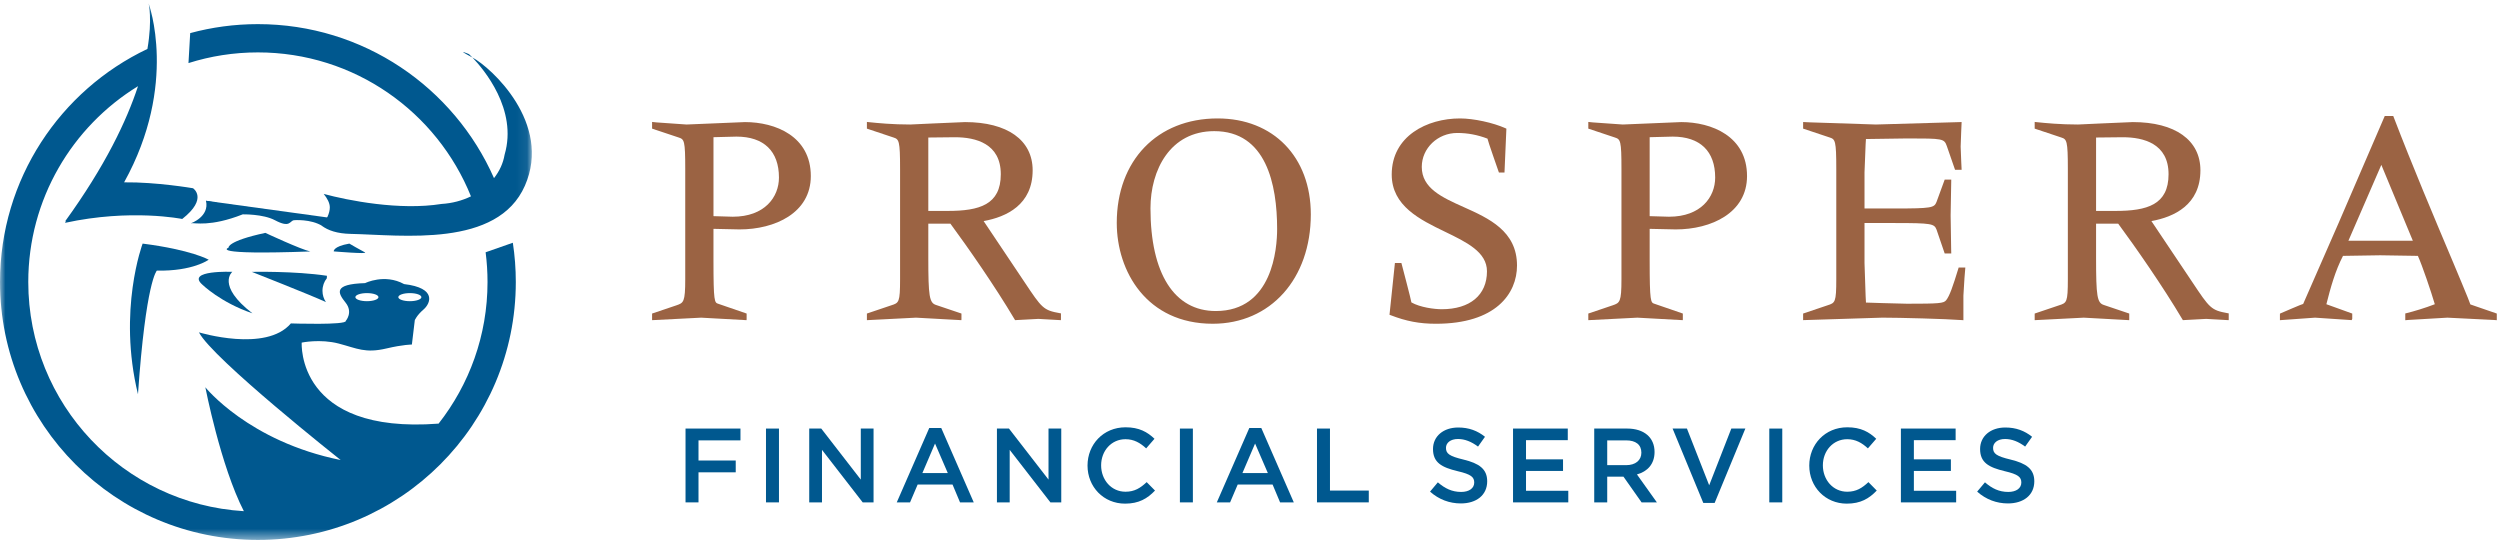
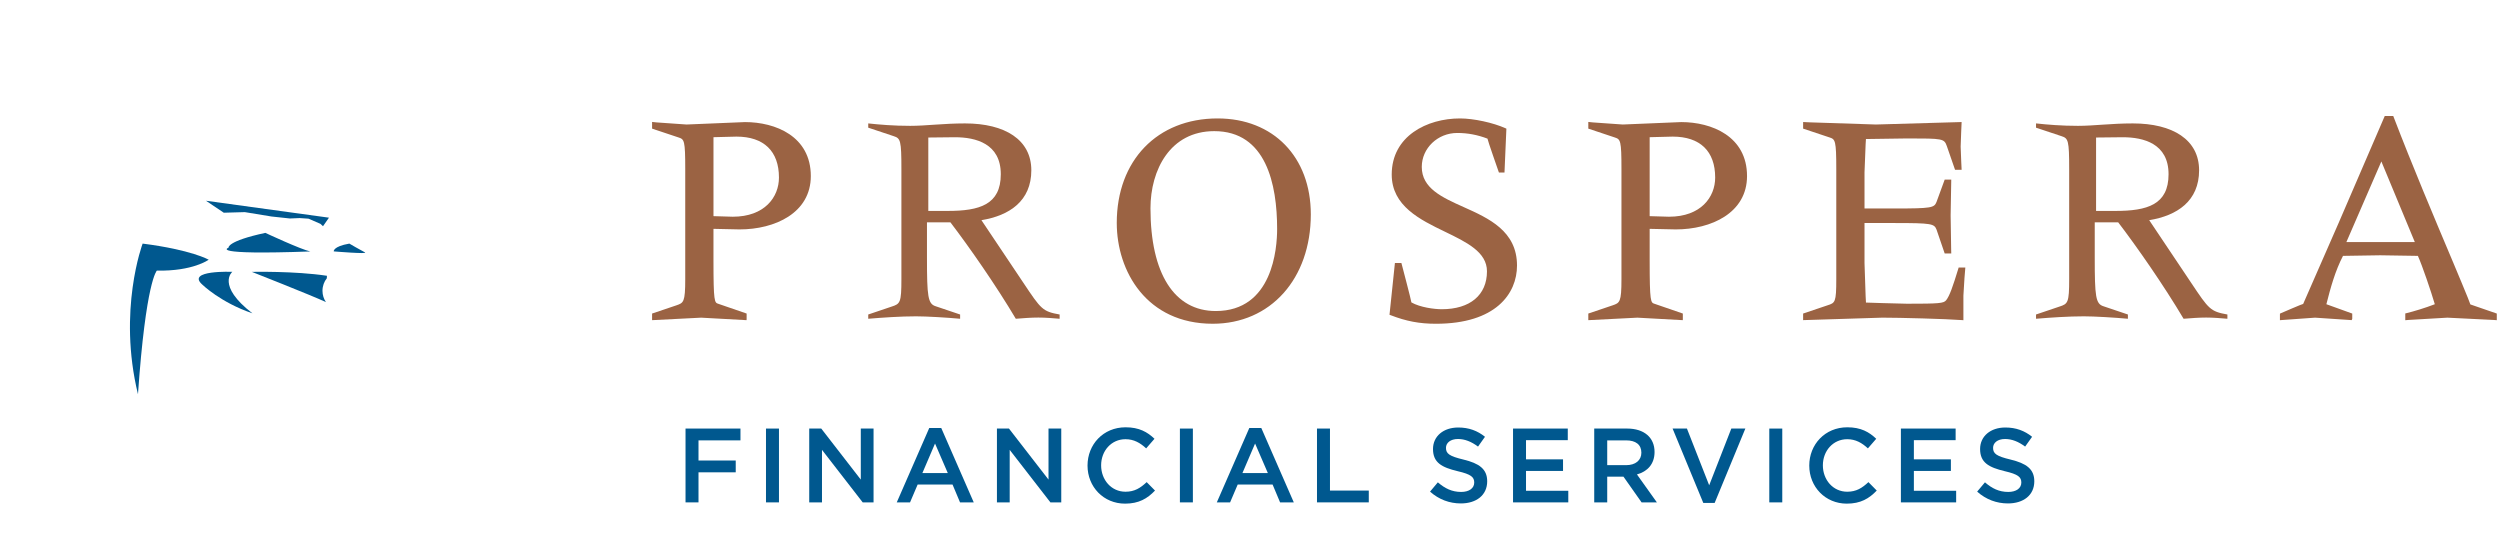
<svg xmlns="http://www.w3.org/2000/svg" xmlns:xlink="http://www.w3.org/1999/xlink" width="230px" height="50px" viewBox="0 0 230 50" version="1.1">
  <title>Group 81</title>
  <desc>Created with Sketch.</desc>
  <defs>
-     <polygon id="path-1" points="3.09555855e-05 0.165 48.931 0.165 48.931 49.529 3.09555855e-05 49.529" />
    <polygon id="path-3" points="0 49.673 229.705 49.673 229.705 0.31 0 0.31" />
  </defs>
  <g id="Homepage-2" stroke="none" stroke-width="1" fill="none" fill-rule="evenodd">
    <g id="Homepage-Slide-1" transform="translate(-211, -82)">
      <g id="Group-81" transform="translate(211, 82)">
        <path d="M65.517,20.005 C66.328,20.06 66.804,20.06 67.42,20.06 C70.275,20.06 71.786,18.324 71.786,16.337 C71.786,13.65 70.106,12.446 67.755,12.446 C66.943,12.446 66.215,12.474 65.517,12.503 L65.517,20.005 Z M60.114,28.934 L62.269,28.206 C62.997,27.955 63.164,27.843 63.164,25.687 L63.164,15.554 C63.164,12.922 63.08,12.727 62.465,12.53 L60.114,11.746 L60.114,11.354 C61.205,11.466 62.184,11.578 63.164,11.578 C64.956,11.578 66.749,11.354 68.54,11.354 C71.142,11.354 74.473,12.53 74.473,16.197 C74.473,19.809 70.806,20.984 68.036,20.984 C67.251,20.984 66.385,20.984 65.517,20.928 L65.517,23.952 C65.517,27.815 65.6,27.927 66.047,28.066 L68.567,28.934 L68.567,29.326 C67.363,29.215 65.488,29.102 64.508,29.102 C63.08,29.102 61.458,29.215 60.114,29.326 L60.114,28.934 Z" id="Fill-1" fill="#9B6343" />
        <path d="M68.54,11.477 C71.221,11.477 74.351,12.713 74.351,16.198 C74.351,19.64 70.949,20.861 68.036,20.861 L65.399,20.803 L65.394,20.928 L65.394,23.952 C65.394,27.842 65.464,28.013 66.011,28.182 C66.011,28.182 68.051,28.886 68.445,29.021 L68.445,29.197 C68.195,29.182 64.508,28.979 64.508,28.979 C64.508,28.979 60.486,29.185 60.236,29.197 L60.236,29.022 C60.391,28.97 62.308,28.322 62.308,28.322 C63.139,28.035 63.287,27.814 63.287,25.687 L63.287,15.553 C63.287,12.934 63.213,12.64 62.502,12.414 C62.502,12.414 60.475,11.737 60.236,11.658 L60.236,11.49 C60.31,11.498 60.385,11.506 60.385,11.506 L63.165,11.7 L68.54,11.477 Z M59.992,11.834 L62.427,12.646 C62.955,12.815 63.042,12.918 63.042,15.553 L63.042,25.687 C63.042,27.809 62.886,27.864 62.229,28.091 L59.992,28.846 L59.992,29.455 L64.508,29.225 L68.685,29.455 L68.69,29.326 L68.69,28.846 L66.086,27.95 C65.734,27.84 65.639,27.811 65.639,23.952 L65.639,21.054 C65.873,21.058 68.036,21.106 68.036,21.106 C71.301,21.106 74.595,19.588 74.595,16.198 C74.595,12.532 71.334,11.232 68.54,11.232 L63.165,11.455 L60.41,11.262 L59.992,11.218 L59.992,11.834 Z" id="Fill-3" fill="#9B6343" />
        <path d="M67.755,12.568 C70.275,12.568 71.664,13.907 71.664,16.337 C71.664,18.129 70.352,19.938 67.42,19.938 C67.42,19.938 65.841,19.892 65.64,19.886 L65.64,12.622 C65.851,12.617 67.755,12.568 67.755,12.568 L67.755,12.568 Z M65.392,12.383 L65.394,12.503 L65.394,20.124 L67.42,20.183 C70.52,20.183 71.909,18.252 71.909,16.337 C71.909,13.786 70.395,12.323 67.755,12.323 L65.392,12.383 Z" id="Fill-5" fill="#9B6343" />
        <path d="M85.281,19.528 L87.185,19.528 C89.788,19.528 92.195,19.108 92.195,16.029 C92.195,13.567 90.488,12.503 87.856,12.503 C86.961,12.503 86.121,12.53 85.281,12.53 L85.281,19.528 Z M79.878,28.934 L82.033,28.206 C82.817,27.955 82.929,27.843 82.929,25.687 L82.929,15.553 C82.929,12.922 82.844,12.727 82.23,12.53 L79.878,11.746 L79.878,11.354 C80.914,11.466 82.23,11.578 83.742,11.578 C85.197,11.578 86.792,11.354 88.78,11.354 C92.474,11.354 94.882,12.866 94.882,15.666 C94.882,18.493 92.867,19.836 90.292,20.256 L94.155,26.024 C95.778,28.458 95.917,28.654 97.486,28.934 L97.486,29.326 C96.843,29.27 96.171,29.215 95.527,29.215 C94.853,29.215 94.155,29.27 93.454,29.326 C91.662,26.303 89.171,22.72 87.436,20.453 L85.281,20.453 L85.281,23.672 C85.281,27.311 85.365,27.955 86.093,28.179 L88.331,28.934 L88.331,29.326 C87.127,29.215 85.253,29.102 84.273,29.102 C82.844,29.102 81.222,29.215 79.878,29.326 L79.878,28.934 Z" id="Fill-7" fill="#9B6343" />
-         <path d="M85.877,11.602 L88.78,11.477 C92.524,11.477 94.76,13.042 94.76,15.666 C94.76,18.755 92.319,19.802 90.273,20.136 L90.084,20.166 L94.053,26.092 C95.626,28.45 95.846,28.747 97.363,29.03 L97.363,29.197 C97.132,29.183 95.527,29.093 95.527,29.093 C95.527,29.093 93.65,29.193 93.52,29.2 C91.685,26.113 89.197,22.552 87.534,20.378 L85.281,20.33 L85.159,20.33 L85.159,23.672 C85.159,27.307 85.231,28.042 86.056,28.295 C86.056,28.295 87.972,28.942 88.208,29.022 L88.208,29.197 C87.959,29.182 84.273,28.98 84.273,28.98 C84.273,28.98 80.25,29.184 80,29.197 L80,29.022 C80.154,28.97 82.073,28.322 82.073,28.322 C82.96,28.037 83.052,27.791 83.052,25.687 L83.052,15.553 C83.052,12.934 82.979,12.641 82.267,12.414 C82.267,12.414 80.239,11.737 80,11.658 L80,11.488 C80.889,11.582 82.187,11.7 83.742,11.7 L85.877,11.602 Z M79.755,11.834 L82.191,12.646 C82.71,12.812 82.807,12.927 82.807,15.553 L82.807,25.687 C82.807,27.83 82.699,27.864 81.996,28.09 C81.994,28.091 79.755,28.846 79.755,28.846 L79.755,29.455 L84.273,29.225 L88.449,29.455 L88.454,29.326 L88.454,28.846 L86.132,28.063 C85.499,27.868 85.404,27.294 85.404,23.672 L85.404,20.575 L87.436,20.575 C89.01,22.71 91.515,26.295 93.349,29.388 L93.386,29.453 L95.527,29.338 L97.604,29.455 L97.608,29.326 L97.608,28.831 L97.507,28.813 C95.982,28.542 95.851,28.346 94.257,25.956 C94.257,25.956 90.998,21.09 90.495,20.34 C92.596,19.958 95.004,18.836 95.004,15.666 C95.004,12.89 92.677,11.232 88.78,11.232 L85.859,11.357 L83.742,11.455 C82.132,11.455 80.774,11.327 79.891,11.233 L79.755,11.218 L79.755,11.834 Z" id="Fill-9" fill="#9B6343" />
        <path d="M87.856,12.626 C89.78,12.626 92.073,13.216 92.073,16.029 C92.073,18.832 90.119,19.405 87.185,19.405 L85.404,19.405 L85.404,12.652 C85.603,12.649 87.856,12.626 87.856,12.626 L87.856,12.626 Z M85.161,12.409 L85.159,19.651 L87.185,19.651 C89.851,19.651 92.317,19.212 92.317,16.029 C92.317,13.642 90.775,12.38 87.856,12.38 L85.161,12.409 Z" id="Fill-11" fill="#9B6343" />
        <path d="M117.619,21.069 C117.619,16.393 116.331,11.942 111.712,11.942 C107.822,11.942 105.721,15.19 105.721,19.165 C105.721,24.932 107.763,28.738 111.851,28.738 C116.106,28.738 117.619,24.874 117.619,21.069 M102.865,20.508 C102.865,14.937 106.365,11.018 112.018,11.018 C117.171,11.018 120.473,14.63 120.473,19.724 C120.473,25.267 117.142,29.663 111.572,29.663 C105.749,29.663 102.865,25.043 102.865,20.508" id="Fill-13" fill="#9B6343" />
        <path d="M102.988,20.508 C102.988,14.817 106.533,11.141 112.019,11.141 C117.002,11.141 120.351,14.591 120.351,19.724 C120.351,25.504 116.741,29.54 111.572,29.54 C105.674,29.54 102.988,24.858 102.988,20.508 M102.742,20.508 C102.742,24.976 105.505,29.785 111.572,29.785 C116.885,29.785 120.595,25.649 120.595,19.724 C120.595,14.444 117.149,10.896 112.019,10.896 C106.47,10.896 102.742,14.759 102.742,20.508" id="Fill-15" fill="#9B6343" />
        <path d="M105.844,19.164 C105.844,15.631 107.658,12.065 111.712,12.065 C116.492,12.065 117.496,16.961 117.496,21.069 C117.496,22.84 117.089,28.615 111.851,28.615 C108.033,28.615 105.844,25.17 105.844,19.164 M105.599,19.164 C105.599,25.326 107.878,28.86 111.851,28.86 C117.316,28.86 117.741,22.897 117.741,21.069 C117.741,16.849 116.695,11.819 111.712,11.819 C108.055,11.819 105.599,14.771 105.599,19.164" id="Fill-17" fill="#9B6343" />
        <path d="M128.442,24.316 L128.834,24.316 L129.785,27.927 C130.624,28.403 131.94,28.571 132.639,28.571 C134.88,28.571 136.924,27.562 136.924,24.96 C136.924,20.984 128.161,21.321 128.161,16.058 C128.161,12.67 131.296,11.018 134.319,11.018 C135.496,11.018 137.287,11.381 138.463,11.914 L138.296,15.75 L137.988,15.75 L136.895,12.642 C135.944,12.278 135.02,12.11 134.068,12.11 C132.305,12.11 130.68,13.482 130.68,15.357 C130.68,19.752 139.442,18.632 139.442,24.428 C139.442,26.864 137.622,29.663 132.109,29.663 C130.766,29.663 129.561,29.494 127.966,28.878 L128.442,24.316 Z" id="Fill-19" fill="#9B6343" />
        <path d="M137.046,24.96 C137.046,23.034 135.108,22.097 133.054,21.104 C130.709,19.969 128.283,18.796 128.283,16.058 C128.283,12.68 131.412,11.141 134.319,11.141 C135.517,11.141 137.222,11.508 138.336,11.998 C138.33,12.161 138.189,15.412 138.179,15.627 L138.074,15.627 C138.02,15.472 137.012,12.601 137.012,12.601 C135.99,12.164 135.052,11.988 134.068,11.988 C132.133,11.988 130.558,13.5 130.558,15.357 C130.558,17.482 132.5,18.352 134.558,19.275 C136.899,20.324 139.32,21.409 139.32,24.428 C139.32,26.899 137.427,29.54 132.109,29.54 C130.658,29.54 129.484,29.315 128.099,28.79 C128.118,28.602 128.531,24.643 128.553,24.438 L128.74,24.438 C128.785,24.611 129.666,27.959 129.666,27.959 C130.646,28.556 132.034,28.694 132.639,28.694 C135.398,28.694 137.046,27.298 137.046,24.96 M128.038,16.058 C128.038,18.95 130.647,20.212 132.948,21.324 C134.93,22.283 136.801,23.188 136.801,24.96 C136.801,27.144 135.246,28.449 132.639,28.449 C131.961,28.449 130.659,28.281 129.847,27.821 C129.848,27.821 129.848,27.82 129.848,27.818 C129.848,27.685 128.952,24.284 128.952,24.284 L128.927,24.193 L128.332,24.193 L127.834,28.959 L127.922,28.992 C129.379,29.556 130.592,29.786 132.109,29.786 C137.607,29.786 139.565,27.018 139.565,24.428 C139.565,21.25 136.958,20.081 134.658,19.051 C132.676,18.162 130.803,17.323 130.803,15.357 C130.803,13.635 132.267,12.233 134.068,12.233 C135.02,12.233 135.93,12.404 136.849,12.755 L136.849,12.758 C136.849,12.877 137.871,15.79 137.871,15.79 L137.902,15.872 L138.413,15.872 L138.588,11.837 L138.514,11.802 C137.373,11.286 135.571,10.896 134.319,10.896 C131.295,10.896 128.038,12.511 128.038,16.058" id="Fill-21" fill="#9B6343" />
        <path d="M151.646,20.005 C152.46,20.06 152.936,20.06 153.551,20.06 C156.406,20.06 157.918,18.324 157.918,16.337 C157.918,13.65 156.238,12.446 153.887,12.446 C153.074,12.446 152.347,12.474 151.646,12.503 L151.646,20.005 Z M146.246,28.934 L148.401,28.206 C149.128,27.955 149.297,27.843 149.297,25.687 L149.297,15.554 C149.297,12.922 149.212,12.727 148.598,12.53 L146.246,11.746 L146.246,11.354 C147.337,11.466 148.317,11.578 149.297,11.578 C151.087,11.578 152.879,11.354 154.67,11.354 C157.275,11.354 160.605,12.53 160.605,16.197 C160.605,19.809 156.938,20.984 154.167,20.984 C153.382,20.984 152.515,20.984 151.646,20.928 L151.646,23.952 C151.646,27.815 151.73,27.927 152.178,28.066 L154.699,28.934 L154.699,29.326 C153.495,29.215 151.62,29.102 150.64,29.102 C149.212,29.102 147.588,29.215 146.246,29.326 L146.246,28.934 Z" id="Fill-23" fill="#9B6343" />
        <path d="M154.67,11.477 C157.351,11.477 160.483,12.713 160.483,16.198 C160.483,19.64 157.082,20.861 154.167,20.861 L151.53,20.803 L151.524,20.928 L151.524,23.952 C151.524,27.842 151.595,28.013 152.142,28.182 C152.142,28.182 154.182,28.886 154.577,29.021 L154.577,29.197 C154.326,29.182 150.64,28.979 150.64,28.979 C150.64,28.979 146.617,29.185 146.368,29.197 L146.368,29.022 C146.521,28.97 148.441,28.322 148.441,28.322 C149.272,28.035 149.418,27.814 149.418,25.687 L149.418,15.553 C149.418,12.934 149.346,12.64 148.634,12.414 C148.634,12.414 146.605,11.737 146.368,11.658 L146.368,11.49 C146.443,11.498 146.52,11.506 146.52,11.506 L149.297,11.7 L154.67,11.477 Z M146.124,11.834 L148.56,12.646 C149.086,12.815 149.174,12.918 149.174,15.553 L149.174,25.687 C149.174,27.809 149.017,27.864 148.361,28.091 L146.124,28.846 L146.124,29.455 L150.64,29.225 L154.818,29.455 L154.821,29.326 L154.821,28.846 L152.219,27.95 C151.865,27.84 151.769,27.81 151.769,23.952 L151.769,21.054 C152.005,21.058 154.167,21.106 154.167,21.106 C157.434,21.106 160.727,19.588 160.727,16.198 C160.727,12.532 157.464,11.232 154.67,11.232 L149.297,11.455 L146.544,11.262 L146.124,11.218 L146.124,11.834 Z" id="Fill-25" fill="#9B6343" />
        <path d="M153.887,12.568 C156.408,12.568 157.796,13.907 157.796,16.337 C157.796,18.129 156.485,19.938 153.551,19.938 C153.551,19.938 151.972,19.892 151.769,19.886 L151.769,12.622 C151.982,12.617 153.887,12.568 153.887,12.568 L153.887,12.568 Z M151.522,12.383 L151.524,12.503 L151.524,20.124 L153.551,20.183 C156.653,20.183 158.04,18.252 158.04,16.337 C158.04,13.786 156.527,12.323 153.887,12.323 L151.522,12.383 Z" id="Fill-27" fill="#9B6343" />
        <path d="M169.06,15.554 C169.06,12.922 168.976,12.727 168.362,12.53 L166.01,11.746 L166.01,11.354 C168.333,11.466 170.461,11.578 172.587,11.578 C175.247,11.578 177.879,11.466 180.342,11.354 C180.313,12.055 180.258,13.062 180.258,13.482 C180.258,13.901 180.313,14.854 180.342,15.498 L179.949,15.498 L179.223,13.398 C178.943,12.614 178.719,12.614 175.5,12.614 C173.875,12.614 172.587,12.642 171.552,12.67 C171.494,13.65 171.412,14.686 171.412,15.862 L171.412,19.304 L174.323,19.304 C177.71,19.304 178.018,19.249 178.272,18.632 L178.998,16.645 L179.391,16.645 C179.362,17.709 179.336,18.773 179.336,19.809 C179.336,20.956 179.362,22.02 179.391,23.196 L178.998,23.196 L178.272,21.069 C178.018,20.453 177.71,20.396 174.323,20.396 L171.412,20.396 L171.412,24.203 C171.412,25.491 171.494,26.779 171.552,27.955 C172.869,27.982 174.183,28.066 175.443,28.066 C178.438,28.066 178.859,28.038 179.138,27.702 C179.473,27.283 179.781,26.386 180.287,24.736 L180.679,24.736 C180.624,25.546 180.51,26.386 180.51,27.198 L180.51,29.326 C179.054,29.215 174.742,29.102 173.177,29.102 C170.712,29.102 168.025,29.215 166.01,29.326 L166.01,28.934 L168.166,28.206 C168.949,27.955 169.06,27.843 169.06,25.687 L169.06,15.554 Z" id="Fill-29" fill="#9B6343" />
        <path d="M180.214,11.481 C180.206,11.661 180.185,12.114 180.185,12.114 L180.136,13.482 L180.189,14.844 C180.189,14.844 180.206,15.209 180.214,15.375 L180.038,15.375 C179.984,15.223 179.337,13.358 179.337,13.358 C179.029,12.491 178.763,12.491 175.5,12.491 L171.435,12.55 L171.393,13.25 L171.29,15.862 L171.29,19.426 L174.323,19.426 C177.653,19.426 178.092,19.398 178.384,18.678 C178.387,18.674 179.003,16.992 179.085,16.768 L179.266,16.768 C179.263,16.999 179.213,19.809 179.213,19.809 C179.213,19.809 179.263,22.994 179.264,23.073 L179.086,23.073 C179.033,22.92 178.387,21.03 178.387,21.03 C178.095,20.316 177.655,20.273 174.323,20.273 L171.29,20.273 L171.29,24.203 L171.393,27.257 L171.435,28.074 L173.148,28.129 L175.443,28.188 C178.459,28.188 178.915,28.163 179.232,27.781 C179.573,27.356 179.877,26.489 180.376,24.858 L180.545,24.858 C180.53,25.042 180.489,25.539 180.489,25.539 L180.388,27.198 L180.388,29.196 C178.83,29.087 174.715,28.979 173.177,28.979 C173.177,28.979 166.381,29.192 166.132,29.199 L166.132,29.022 C166.285,28.97 168.205,28.322 168.205,28.322 C169.093,28.037 169.182,27.791 169.182,25.687 L169.182,15.554 C169.182,12.934 169.11,12.642 168.4,12.414 C168.4,12.414 166.369,11.737 166.132,11.658 L166.132,11.483 C166.272,11.49 166.496,11.501 166.496,11.501 L172.587,11.7 C172.587,11.7 179.956,11.488 180.214,11.481 L180.214,11.481 Z M165.887,11.834 L168.324,12.646 C168.842,12.812 168.938,12.927 168.938,15.554 L168.938,25.687 C168.938,27.83 168.831,27.864 168.129,28.09 C168.126,28.091 165.887,28.846 165.887,28.846 L165.887,29.452 L173.177,29.224 C174.75,29.224 179.046,29.338 180.501,29.449 L180.633,29.458 L180.633,27.198 L180.733,25.561 L180.811,24.611 L180.194,24.613 L180.17,24.701 C179.661,26.364 179.362,27.226 179.043,27.626 C178.807,27.908 178.404,27.943 175.443,27.943 L173.158,27.884 C173.158,27.884 171.866,27.843 171.669,27.836 C171.661,27.677 171.638,27.244 171.638,27.244 L171.535,24.203 L171.535,20.519 L174.323,20.519 C177.715,20.519 177.942,20.585 178.158,21.115 C178.155,21.109 178.882,23.234 178.882,23.234 L178.911,23.317 L179.516,23.317 L179.506,22.907 L179.458,19.809 L179.516,16.524 L178.912,16.523 L178.156,18.589 C177.942,19.114 177.715,19.181 174.323,19.181 L171.535,19.181 L171.535,15.862 L171.638,13.266 C171.638,13.266 171.657,12.939 171.667,12.791 C171.879,12.788 175.5,12.736 175.5,12.736 C178.763,12.736 178.863,12.756 179.108,13.439 L179.864,15.62 L180.47,15.62 L180.432,14.832 L180.38,13.482 L180.43,12.125 L180.47,11.228 L172.587,11.455 L166.509,11.256 L165.887,11.226 L165.887,11.834 Z" id="Fill-31" fill="#9B6343" />
        <path d="M192.716,19.528 L194.619,19.528 C197.224,19.528 199.629,19.108 199.629,16.029 C199.629,13.567 197.922,12.503 195.292,12.503 C194.397,12.503 193.557,12.53 192.716,12.53 L192.716,19.528 Z M187.314,28.934 L189.469,28.206 C190.252,27.955 190.364,27.843 190.364,25.687 L190.364,15.553 C190.364,12.922 190.281,12.727 189.666,12.53 L187.314,11.746 L187.314,11.354 C188.35,11.466 189.666,11.578 191.176,11.578 C192.633,11.578 194.228,11.354 196.215,11.354 C199.911,11.354 202.317,12.866 202.317,15.666 C202.317,18.493 200.303,19.836 197.727,20.256 L201.591,26.024 C203.214,28.458 203.354,28.654 204.921,28.934 L204.921,29.326 C204.278,29.27 203.606,29.215 202.963,29.215 C202.29,29.215 201.591,29.27 200.89,29.326 C199.099,26.303 196.608,22.72 194.872,20.453 L192.716,20.453 L192.716,23.672 C192.716,27.311 192.799,27.955 193.528,28.179 L195.767,28.934 L195.767,29.326 C194.564,29.215 192.688,29.102 191.708,29.102 C190.281,29.102 188.658,29.215 187.314,29.326 L187.314,28.934 Z" id="Fill-33" fill="#9B6343" />
-         <path d="M193.312,11.602 L196.215,11.477 C199.961,11.477 202.194,13.042 202.194,15.666 C202.194,18.755 199.755,19.802 197.708,20.136 L197.52,20.166 L201.49,26.092 C203.061,28.45 203.281,28.747 204.798,29.03 L204.798,29.197 C204.569,29.183 202.963,29.093 202.963,29.093 C202.963,29.093 201.091,29.193 200.956,29.2 C199.12,26.111 196.632,22.55 194.969,20.378 L192.716,20.33 L192.594,20.33 L192.594,23.672 C192.594,27.307 192.665,28.042 193.494,28.295 C193.494,28.295 195.409,28.942 195.645,29.022 L195.645,29.197 C195.396,29.182 191.708,28.98 191.708,28.98 C191.708,28.98 187.685,29.184 187.437,29.197 L187.437,29.022 C187.59,28.97 189.509,28.322 189.509,28.322 C190.395,28.037 190.487,27.791 190.487,25.687 L190.487,15.553 C190.487,12.934 190.415,12.641 189.703,12.414 C189.703,12.414 187.674,11.737 187.437,11.658 L187.437,11.488 C188.325,11.582 189.622,11.7 191.176,11.7 L193.312,11.602 Z M187.191,11.834 L189.628,12.646 C190.145,12.812 190.242,12.927 190.242,15.553 L190.242,25.687 C190.242,27.83 190.135,27.864 189.433,28.09 C189.431,28.091 187.191,28.846 187.191,28.846 L187.191,29.455 L191.708,29.225 L195.886,29.455 L195.89,29.326 L195.89,28.846 L193.568,28.063 C192.933,27.868 192.839,27.294 192.839,23.672 L192.839,20.575 L194.872,20.575 C196.445,22.708 198.952,26.294 200.785,29.388 L200.824,29.453 L202.963,29.338 L205.039,29.455 L205.043,29.326 L205.043,28.831 L204.944,28.813 C203.417,28.542 203.286,28.346 201.693,25.956 C201.693,25.956 198.433,21.09 197.93,20.34 C200.031,19.958 202.438,18.836 202.438,15.666 C202.438,12.89 200.113,11.232 196.215,11.232 L193.296,11.357 L191.176,11.455 C189.569,11.455 188.21,11.327 187.327,11.233 L187.191,11.218 L187.191,11.834 Z" id="Fill-35" fill="#9B6343" />
        <path d="M195.292,12.626 C197.216,12.626 199.507,13.216 199.507,16.029 C199.507,18.832 197.553,19.405 194.619,19.405 L192.839,19.405 L192.839,12.652 C193.038,12.649 195.292,12.626 195.292,12.626 L195.292,12.626 Z M192.596,12.409 L192.594,19.651 L194.619,19.651 C197.285,19.651 199.752,19.212 199.752,16.029 C199.752,13.642 198.209,12.38 195.292,12.38 L192.596,12.409 Z" id="Fill-37" fill="#9B6343" />
        <path d="M219.085,14.854 L215.866,22.272 L222.164,22.272 L219.085,14.854 Z M209.876,28.934 C210.548,28.682 211.332,28.375 212.004,28.011 C214.438,22.272 217.462,15.833 219.477,10.795 L220.094,10.795 C222.332,16.617 224.851,22.44 227.232,28.122 L229.582,28.934 L229.582,29.326 C228.099,29.215 226.643,29.102 225.159,29.102 C223.9,29.102 222.667,29.215 221.408,29.326 L221.408,28.934 C222.109,28.766 223.313,28.403 224.153,28.066 C223.816,26.89 222.92,24.259 222.528,23.42 C221.353,23.391 220.149,23.364 218.974,23.364 C217.797,23.364 216.651,23.391 215.474,23.42 C214.72,24.847 214.27,26.499 213.878,28.066 L216.285,28.934 L216.285,29.326 C215.194,29.215 214.104,29.102 212.984,29.102 C211.947,29.102 210.911,29.215 209.876,29.326 L209.876,28.934 Z" id="Fill-39" fill="#9B6343" />
        <path d="M220.011,10.917 C221.746,15.422 223.661,19.968 225.517,24.363 L227.119,28.169 C227.188,28.234 229.227,28.939 229.46,29.021 L229.46,29.194 C229.458,29.194 225.159,28.98 225.159,28.98 L221.531,29.192 L221.531,29.026 C222.241,28.851 223.374,28.51 224.199,28.18 L224.3,28.138 L224.27,28.033 C223.944,26.892 223.047,24.24 222.639,23.368 L222.606,23.299 L218.974,23.241 L215.399,23.299 L215.366,23.363 C214.601,24.806 214.153,26.463 213.759,28.036 L213.732,28.143 C213.732,28.143 216.011,28.966 216.162,29.019 L216.162,29.193 C216.004,29.182 212.984,28.98 212.984,28.98 C212.984,28.98 210.151,29.182 209.998,29.193 L209.998,29.014 C210.146,28.95 212.061,28.119 212.061,28.119 C212.117,28.059 215.37,20.629 215.37,20.629 C215.37,20.629 219.493,11.069 219.558,10.917 L220.011,10.917 Z M219.397,10.672 L215.146,20.529 C215.146,20.529 211.893,27.958 211.891,27.962 C211.885,27.93 209.832,28.819 209.832,28.819 L209.759,28.851 L209.753,28.934 L209.753,29.457 L209.943,29.442 L212.984,29.225 L216.354,29.451 L216.407,29.326 L216.407,28.847 C216.407,28.847 214.222,28.059 214.027,27.989 C214.406,26.485 214.84,24.914 215.556,23.541 C215.707,23.538 218.974,23.486 218.974,23.486 C218.974,23.486 222.293,23.538 222.446,23.541 C222.847,24.428 223.665,26.835 224.002,27.989 C223.165,28.316 222.047,28.655 221.379,28.815 L221.286,28.837 L221.286,29.46 L221.556,29.436 L225.159,29.225 L229.427,29.437 L229.705,29.458 L229.705,28.846 C229.705,28.846 227.276,28.008 227.274,28.007 L227.274,28.006 C227.274,27.907 225.743,24.269 225.743,24.269 C223.877,19.849 221.948,15.278 220.209,10.75 L220.178,10.672 L219.397,10.672 Z" id="Fill-41" fill="#9B6343" />
-         <path d="M219.083,15.168 C219.282,15.651 221.85,21.837 221.981,22.149 L216.053,22.149 C216.189,21.835 218.874,15.648 219.083,15.168 L219.083,15.168 Z M215.68,22.394 L222.348,22.394 L219.087,14.54 L215.68,22.394 Z" id="Fill-43" fill="#9B6343" />
        <path d="M23.223,28.826 C19.875,26.242 21.373,25.008 21.373,25.008 C21.373,25.008 17.086,24.832 18.612,26.183 C18.612,26.183 20.286,27.827 23.223,28.826" id="Fill-45" fill="#00588F" />
        <path d="M28.552,23.134 C19.049,23.475 21.024,22.792 21.024,22.792 C21.024,22.792 20.836,22.194 24.412,21.424 C24.412,21.424 27.705,22.963 28.552,23.134" id="Fill-47" fill="#00588F" />
        <path d="M30.705,23.129 C30.705,23.129 30.615,22.68 32.14,22.411 C32.14,22.411 33.216,23.039 33.575,23.218 C33.934,23.398 30.705,23.129 30.705,23.129" id="Fill-49" fill="#00588F" />
        <path d="M29.668,26.754 C29.668,26.308 29.822,25.905 30.068,25.601 L30.077,25.371 C27.116,24.923 23.169,25.012 23.169,25.012 C23.169,25.012 28.635,27.163 29.985,27.792 C29.789,27.503 29.668,27.147 29.668,26.754" id="Fill-51" fill="#00588F" />
-         <path d="M29.665,20.797 C28.588,20.124 27.041,20.259 27.041,20.259 C26.637,20.326 26.7,21.008 25.291,20.259 C24.203,19.68 22.331,19.721 22.331,19.721 C19.328,20.903 17.904,20.474 17.568,20.541 C17.568,20.541 19.294,19.936 18.949,18.469 C18.949,18.469 25.967,19.823 28.05,19.99 C29.732,20.124 29.665,20.797 29.665,20.797" id="Fill-53" fill="#00588F" />
        <g id="Group-57" transform="translate(0, 0.144)">
          <mask id="mask-2" fill="white">
            <use xlink:href="#path-1" />
          </mask>
          <g id="Clip-56" />
          <path d="M33.756,26.822 C34.342,26.822 34.818,26.988 34.818,27.194 C34.818,27.399 34.342,27.565 33.756,27.565 C33.17,27.565 32.694,27.399 32.694,27.194 C32.694,26.988 33.17,26.822 33.756,26.822 L33.756,26.822 Z M37.707,26.822 C38.293,26.822 38.768,26.988 38.768,27.194 C38.768,27.399 38.293,27.565 37.707,27.565 C37.121,27.565 36.645,27.399 36.645,27.194 C36.645,26.988 37.121,26.822 37.707,26.822 L37.707,26.822 Z M44.677,23.065 C44.792,23.962 44.852,24.875 44.852,25.802 C44.852,30.719 43.168,35.239 40.351,38.829 C27.226,39.83 27.757,31.375 27.757,31.375 C27.757,31.375 29.461,31.016 31.165,31.464 C32.87,31.913 33.599,32.375 35.561,31.913 C37.086,31.554 37.893,31.554 37.893,31.554 L38.162,29.311 C38.162,29.311 38.342,28.863 38.97,28.325 C39.597,27.786 40.226,26.351 37.176,25.992 C35.381,25.006 33.587,25.903 33.587,25.903 C30.627,25.992 31.076,26.8 31.793,27.697 C32.511,28.594 31.812,29.375 31.812,29.375 C31.929,29.786 26.761,29.61 26.761,29.61 C24.47,32.312 18.303,30.432 18.303,30.432 C19.537,32.84 31.342,42.179 31.342,42.179 C22.885,40.476 18.891,35.483 18.891,35.483 C18.891,35.483 20.294,42.722 22.434,46.884 C11.369,46.216 2.601,37.035 2.601,25.802 C2.601,18.178 6.642,11.499 12.697,7.784 C11.651,10.976 9.671,15.141 5.977,20.239 L6.09,20.191 L5.977,20.359 C12.047,19.037 16.764,20.002 16.764,20.002 C19.182,18.102 17.756,17.174 17.756,17.174 C17.756,17.174 14.41,16.596 11.418,16.631 C16.429,7.601 13.67,0.165 13.67,0.165 C13.67,0.165 14.035,1.592 13.563,4.358 C5.545,8.166 0,16.336 3.09555855e-05,25.802 C3.09555855e-05,38.906 10.623,49.529 23.727,49.529 C36.831,49.529 47.454,38.906 47.454,25.802 C47.454,24.574 47.361,23.368 47.181,22.189 L44.677,23.065 Z M43.459,5.143 C44.48,6.205 47.646,9.923 46.423,14.088 C46.29,14.878 45.948,15.608 45.448,16.245 C41.771,7.901 33.43,2.076 23.727,2.076 C21.571,2.076 19.483,2.363 17.498,2.902 L17.34,5.66 C19.355,5.021 21.501,4.677 23.727,4.677 C32.607,4.677 40.204,10.158 43.328,17.92 C42.522,18.311 41.605,18.56 40.622,18.619 C36.763,19.239 32.023,18.301 29.781,17.696 C30.106,18.103 30.346,18.538 30.343,18.937 C30.342,19.488 30.028,20.109 29.605,20.626 C30.169,21.048 31.005,21.348 32.262,21.374 C37,21.474 45.773,22.684 48.293,16.937 C50.812,11.196 45.178,6.058 43.459,5.143 L43.459,5.143 Z M43.151,4.838 C43.151,4.838 41.741,4.233 43.454,5.141 C43.455,5.141 43.458,5.143 43.459,5.143 C43.269,4.947 43.151,4.838 43.151,4.838 L43.151,4.838 Z" id="Fill-55" fill="#00588F" mask="url(#mask-2)" />
        </g>
        <path d="M12.694,36.27 C10.811,28.556 13.122,22.411 13.122,22.411 C17.617,22.985 19.2,23.892 19.2,23.892 C19.2,23.892 17.765,24.962 14.43,24.897 C14.43,24.897 13.417,25.862 12.694,36.27" id="Fill-58" fill="#00588F" />
        <polygon id="Fill-60" fill="#00588F" points="18.949 18.469 30.265 20.026 29.717 20.812 29.479 20.593 28.384 20.118 27.562 20.063 26.668 20.1 24.97 19.917 22.523 19.515 20.588 19.57" />
        <polygon id="Fill-62" fill="#00588F" points="68.123 40.514 64.262 40.514 64.262 42.367 67.687 42.367 67.687 43.453 64.262 43.453 64.262 46.219 63.069 46.219 63.069 39.427 68.123 39.427" />
        <mask id="mask-4" fill="white">
          <use xlink:href="#path-3" />
        </mask>
        <g id="Clip-65" />
        <polygon id="Fill-64" fill="#00588F" mask="url(#mask-4)" points="70.471 46.219 71.665 46.219 71.665 39.428 70.471 39.428" />
        <polygon id="Fill-66" fill="#00588F" mask="url(#mask-4)" points="79.193 39.427 80.367 39.427 80.367 46.218 79.368 46.218 75.623 41.387 75.623 46.218 74.449 46.218 74.449 39.427 75.555 39.427 79.193 44.123" />
        <path d="M86.023,40.805 L84.859,43.521 L87.197,43.521 L86.023,40.805 Z M89.584,46.218 L88.323,46.218 L87.634,44.579 L84.423,44.579 L83.724,46.218 L82.502,46.218 L85.49,39.379 L86.596,39.379 L89.584,46.218 Z" id="Fill-67" fill="#00588F" mask="url(#mask-4)" />
        <polygon id="Fill-68" fill="#00588F" mask="url(#mask-4)" points="96.463 39.427 97.636 39.427 97.636 46.218 96.637 46.218 92.892 41.387 92.892 46.218 91.718 46.218 91.718 39.427 92.824 39.427 96.463 44.123" />
        <path d="M103.506,46.335 C101.527,46.335 100.052,44.792 100.052,42.833 C100.052,40.892 101.498,39.311 103.555,39.311 C104.806,39.311 105.563,39.748 106.213,40.368 L105.447,41.251 C104.903,40.747 104.321,40.407 103.545,40.407 C102.245,40.407 101.304,41.475 101.304,42.813 C101.304,44.152 102.245,45.239 103.545,45.239 C104.379,45.239 104.913,44.899 105.495,44.356 L106.261,45.132 C105.553,45.869 104.777,46.335 103.506,46.335" id="Fill-69" fill="#00588F" mask="url(#mask-4)" />
        <polygon id="Fill-70" fill="#00588F" mask="url(#mask-4)" points="108.551 46.219 109.745 46.219 109.745 39.428 108.551 39.428" />
        <path d="M115.468,40.805 L114.304,43.521 L116.642,43.521 L115.468,40.805 Z M119.029,46.218 L117.768,46.218 L117.079,44.579 L113.868,44.579 L113.169,46.218 L111.947,46.218 L114.935,39.379 L116.041,39.379 L119.029,46.218 Z" id="Fill-71" fill="#00588F" mask="url(#mask-4)" />
        <polygon id="Fill-72" fill="#00588F" mask="url(#mask-4)" points="121.163 39.427 122.357 39.427 122.357 45.132 125.928 45.132 125.928 46.218 121.163 46.218" />
        <path d="M134.64,42.28 C136.075,42.629 136.822,43.143 136.822,44.278 C136.822,45.559 135.823,46.316 134.397,46.316 C133.359,46.316 132.379,45.957 131.564,45.229 L132.282,44.375 C132.932,44.938 133.582,45.258 134.426,45.258 C135.163,45.258 135.629,44.918 135.629,44.395 C135.629,43.9 135.358,43.638 134.096,43.347 C132.65,42.997 131.836,42.571 131.836,41.309 C131.836,40.126 132.806,39.33 134.155,39.33 C135.144,39.33 135.93,39.631 136.619,40.184 L135.978,41.086 C135.367,40.63 134.756,40.388 134.135,40.388 C133.436,40.388 133.029,40.746 133.029,41.203 C133.029,41.736 133.34,41.969 134.64,42.28" id="Fill-73" fill="#00588F" mask="url(#mask-4)" />
        <polygon id="Fill-74" fill="#00588F" mask="url(#mask-4)" points="144.235 40.495 140.393 40.495 140.393 42.26 143.799 42.26 143.799 43.327 140.393 43.327 140.393 45.151 144.283 45.151 144.283 46.219 139.199 46.219 139.199 39.427 144.235 39.427" />
        <path d="M149.6,40.514 L147.864,40.514 L147.864,42.794 L149.609,42.794 C150.463,42.794 151.006,42.348 151.006,41.649 C151.006,40.902 150.483,40.514 149.6,40.514 L149.6,40.514 Z M151.026,46.219 L149.358,43.851 L147.864,43.851 L147.864,46.219 L146.669,46.219 L146.669,39.427 L149.696,39.427 C151.258,39.427 152.219,40.252 152.219,41.581 C152.219,42.706 151.55,43.386 150.599,43.648 L152.433,46.219 L151.026,46.219 Z" id="Fill-75" fill="#00588F" mask="url(#mask-4)" />
        <polygon id="Fill-76" fill="#00588F" mask="url(#mask-4)" points="159.282 39.427 160.573 39.427 157.749 46.267 156.702 46.267 153.878 39.427 155.198 39.427 157.245 44.647" />
        <polygon id="Fill-77" fill="#00588F" mask="url(#mask-4)" points="162.775 46.219 163.969 46.219 163.969 39.428 162.775 39.428" />
        <path d="M169.906,46.335 C167.927,46.335 166.452,44.792 166.452,42.833 C166.452,40.892 167.898,39.311 169.954,39.311 C171.206,39.311 171.963,39.748 172.613,40.368 L171.847,41.251 C171.303,40.747 170.721,40.407 169.944,40.407 C168.645,40.407 167.704,41.475 167.704,42.813 C167.704,44.152 168.645,45.239 169.944,45.239 C170.779,45.239 171.313,44.899 171.895,44.356 L172.661,45.132 C171.953,45.869 171.177,46.335 169.906,46.335" id="Fill-78" fill="#00588F" mask="url(#mask-4)" />
        <polygon id="Fill-79" fill="#00588F" mask="url(#mask-4)" points="179.918 40.495 176.076 40.495 176.076 42.26 179.482 42.26 179.482 43.327 176.076 43.327 176.076 45.151 179.966 45.151 179.966 46.219 174.882 46.219 174.882 39.427 179.918 39.427" />
        <path d="M184.973,42.28 C186.409,42.629 187.156,43.143 187.156,44.278 C187.156,45.559 186.157,46.316 184.73,46.316 C183.692,46.316 182.713,45.957 181.898,45.229 L182.616,44.375 C183.266,44.938 183.915,45.258 184.76,45.258 C185.497,45.258 185.962,44.918 185.962,44.395 C185.962,43.9 185.691,43.638 184.429,43.347 C182.984,42.997 182.169,42.571 182.169,41.309 C182.169,40.126 183.139,39.33 184.488,39.33 C185.478,39.33 186.264,39.631 186.953,40.184 L186.312,41.086 C185.701,40.63 185.09,40.388 184.468,40.388 C183.77,40.388 183.363,40.746 183.363,41.203 C183.363,41.736 183.673,41.969 184.973,42.28" id="Fill-80" fill="#00588F" mask="url(#mask-4)" />
      </g>
    </g>
  </g>
</svg>